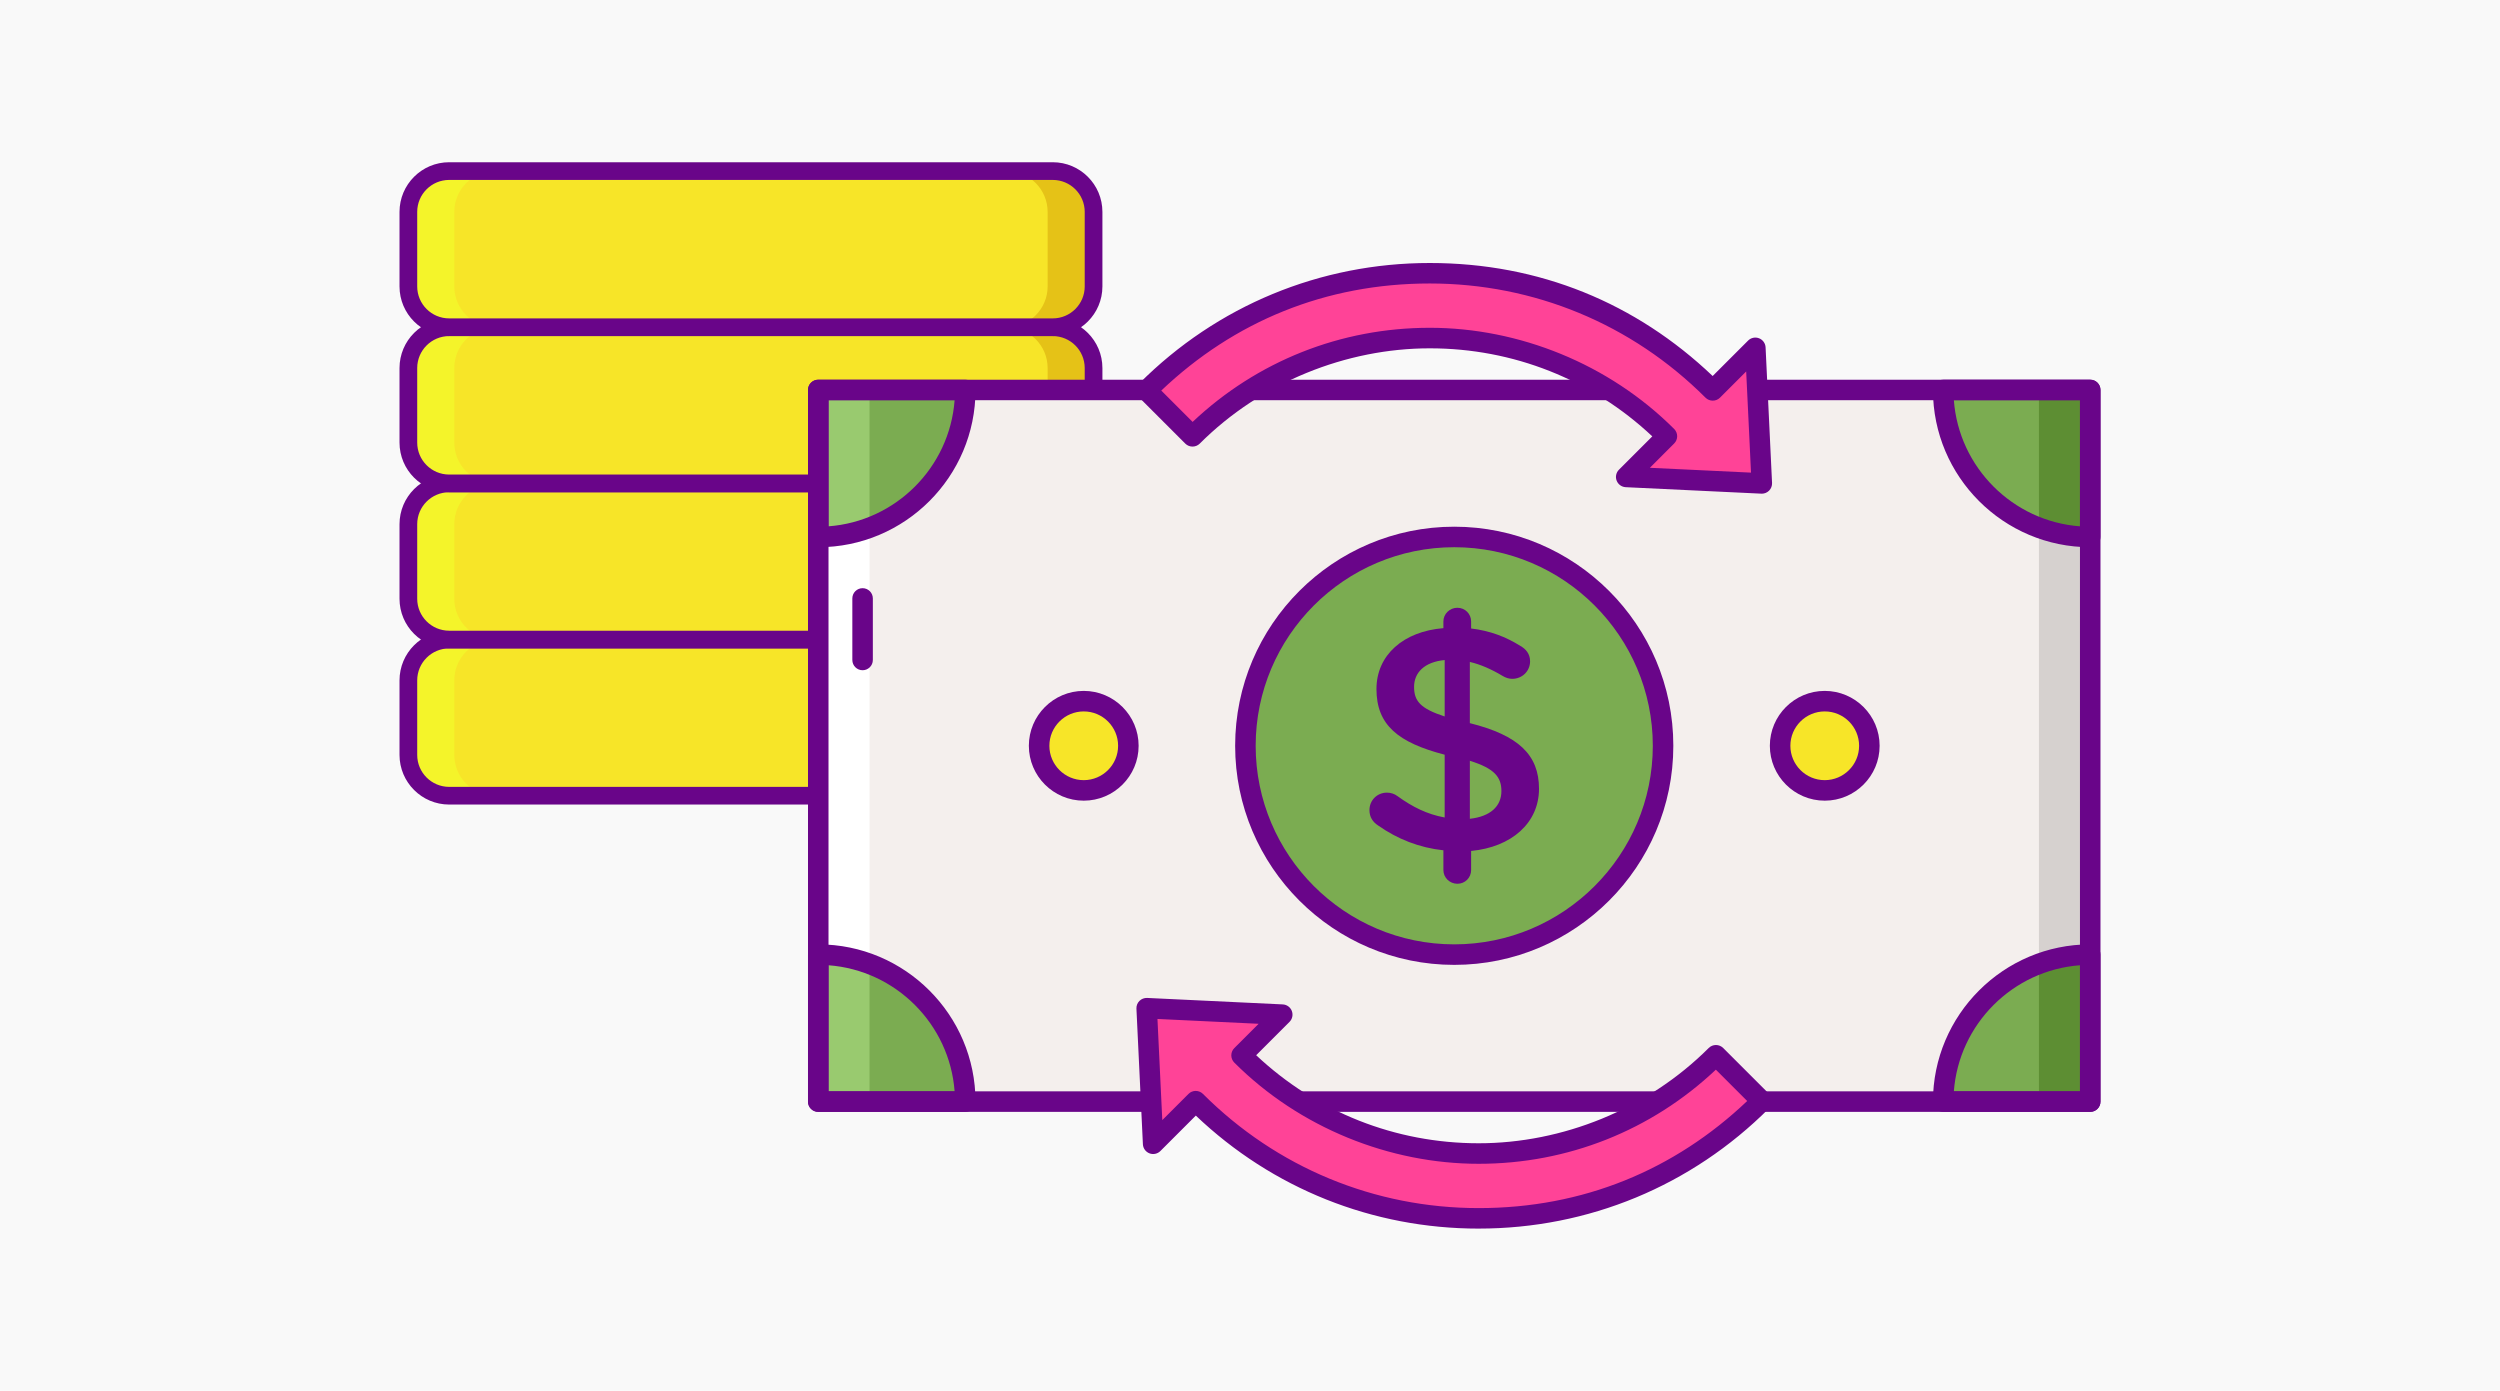
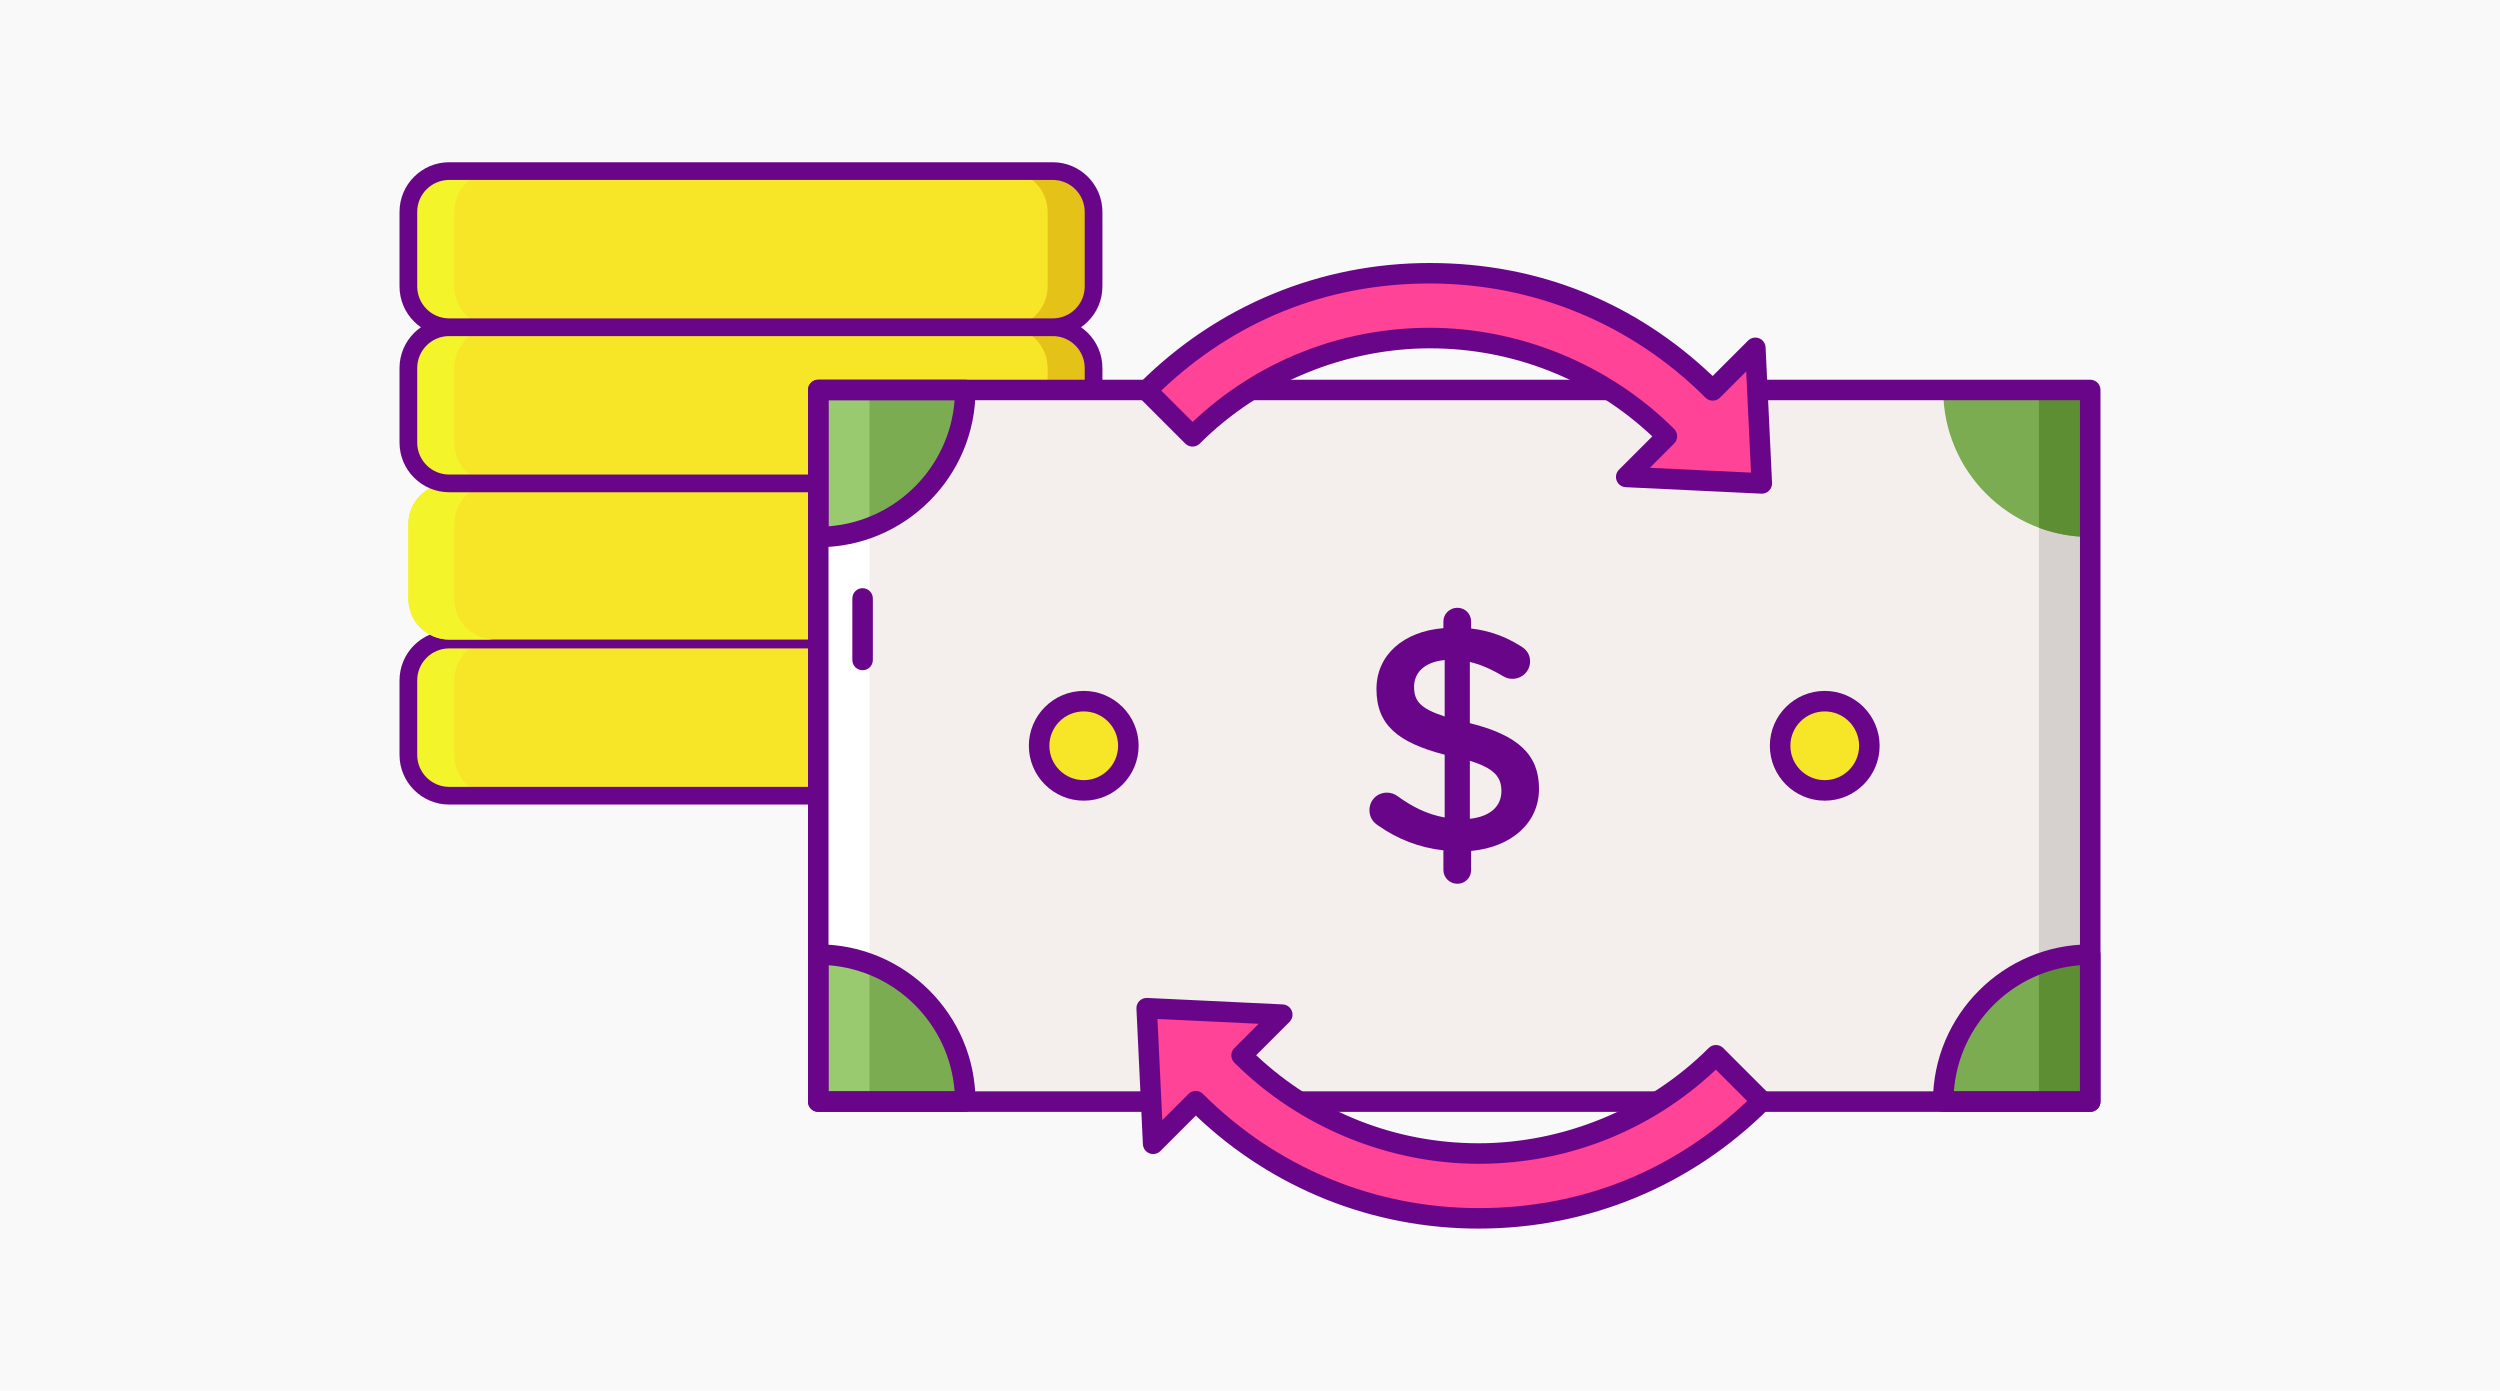
<svg xmlns="http://www.w3.org/2000/svg" id="Layer_1" data-name="Layer 1" viewBox="0 0 2272 1264">
  <defs>
    <style>
      .cls-1 {
        fill: #99ca6f;
      }

      .cls-2 {
        fill: #690589;
      }

      .cls-3 {
        fill: #e5c217;
      }

      .cls-4 {
        fill: #f4efed;
      }

      .cls-5 {
        fill: #fff;
      }

      .cls-6 {
        fill: #f9f9f9;
      }

      .cls-7 {
        fill: #f4f42a;
      }

      .cls-8 {
        fill: #ff4397;
      }

      .cls-9 {
        fill: #d6d1cf;
      }

      .cls-10 {
        fill: #5d8e33;
      }

      .cls-11 {
        fill: #f7e528;
      }

      .cls-12 {
        fill: #7bac51;
      }
    </style>
  </defs>
  <rect class="cls-6" width="2272" height="1264" />
  <g>
    <g>
      <path class="cls-11" d="M408.2,581.23h548.55c20.48,0,37.08,16.6,37.08,37.08v67.76c0,20.48-16.6,37.08-37.08,37.08H408.2c-20.48,0-37.08-16.6-37.08-37.08v-67.76c0-20.48,16.6-37.08,37.08-37.08h0Z" />
      <path class="cls-3" d="M956.75,581.23h-41.74c20.48,0,37.08,16.6,37.08,37.08v67.76c0,20.48-16.6,37.08-37.08,37.08h41.74c20.48,0,37.08-16.6,37.08-37.08v-67.76c0-20.48-16.6-37.08-37.08-37.08Z" />
      <path class="cls-7" d="M408.2,723.14h41.74c-20.48,0-37.08-16.6-37.08-37.08v-67.76c0-20.48,16.6-37.08,37.08-37.08h-41.74c-20.48,0-37.08,16.6-37.08,37.08v67.76c0,20.48,16.6,37.08,37.08,37.08Z" />
      <path class="cls-2" d="M956.75,731.18H408.2c-24.88,0-45.12-20.24-45.12-45.11v-67.76c0-24.88,20.24-45.12,45.12-45.12h548.55c24.88,0,45.12,20.24,45.12,45.12v67.76c0,24.88-20.24,45.11-45.12,45.11ZM408.2,589.27c-16.01,0-29.04,13.03-29.04,29.04v67.76c0,16.01,13.03,29.04,29.04,29.04h548.55c16.01,0,29.04-13.03,29.04-29.04v-67.76c0-16.01-13.03-29.04-29.04-29.04H408.2Z" />
      <path class="cls-11" d="M408.2,439.31h548.55c20.48,0,37.08,16.6,37.08,37.08v67.76c0,20.48-16.6,37.08-37.08,37.08H408.2c-20.48,0-37.08-16.6-37.08-37.08v-67.76c0-20.48,16.6-37.08,37.08-37.08h0Z" />
      <path class="cls-3" d="M956.75,439.31h-41.74c20.48,0,37.08,16.6,37.08,37.08v67.76c0,20.48-16.6,37.08-37.08,37.08h41.74c20.48,0,37.08-16.6,37.08-37.08v-67.76c0-20.48-16.6-37.08-37.08-37.08Z" />
      <path class="cls-7" d="M408.2,581.23h41.74c-20.48,0-37.08-16.6-37.08-37.08v-67.76c0-20.48,16.6-37.08,37.08-37.08h-41.74c-20.48,0-37.08,16.6-37.08,37.08v67.76c0,20.48,16.6,37.08,37.08,37.08Z" />
-       <path class="cls-2" d="M956.75,589.27H408.2c-24.88,0-45.12-20.24-45.12-45.12v-67.76c0-24.88,20.24-45.12,45.12-45.12h548.55c24.88,0,45.12,20.24,45.12,45.12v67.76c0,24.88-20.24,45.12-45.12,45.12ZM408.2,447.35c-16.01,0-29.04,13.03-29.04,29.04v67.76c0,16.01,13.03,29.04,29.04,29.04h548.55c16.01,0,29.04-13.03,29.04-29.04v-67.76c0-16.01-13.03-29.04-29.04-29.04H408.2Z" />
      <path class="cls-11" d="M408.2,297.4h548.55c20.48,0,37.08,16.6,37.08,37.08v67.76c0,20.48-16.6,37.08-37.08,37.08H408.2c-20.48,0-37.08-16.6-37.08-37.08v-67.76c0-20.48,16.6-37.08,37.08-37.08h0Z" />
      <path class="cls-3" d="M956.75,297.4h-41.74c20.48,0,37.08,16.6,37.08,37.08v67.76c0,20.48-16.6,37.08-37.08,37.08h41.74c20.48,0,37.08-16.6,37.08-37.08v-67.76c0-20.48-16.6-37.08-37.08-37.08Z" />
      <path class="cls-7" d="M408.2,439.31h41.74c-20.48,0-37.08-16.6-37.08-37.08v-67.76c0-20.48,16.6-37.08,37.08-37.08h-41.74c-20.48,0-37.08,16.6-37.08,37.08v67.76c0,20.48,16.6,37.08,37.08,37.08Z" />
      <path class="cls-2" d="M956.75,447.35H408.2c-24.88,0-45.12-20.24-45.12-45.12v-67.76c0-24.88,20.24-45.12,45.12-45.12h548.55c24.88,0,45.12,20.24,45.12,45.12v67.76c0,24.88-20.24,45.12-45.12,45.12ZM408.2,305.44c-16.01,0-29.04,13.03-29.04,29.04v67.76c0,16.01,13.03,29.04,29.04,29.04h548.55c16.01,0,29.04-13.03,29.04-29.04v-67.76c0-16.01-13.03-29.04-29.04-29.04H408.2Z" />
      <path class="cls-11" d="M408.2,155.48h548.55c20.48,0,37.08,16.6,37.08,37.08v67.76c0,20.48-16.6,37.08-37.08,37.08H408.2c-20.48,0-37.08-16.6-37.08-37.08v-67.76c0-20.48,16.6-37.08,37.08-37.08h0Z" />
      <path class="cls-3" d="M956.75,155.48h-41.74c20.48,0,37.08,16.6,37.08,37.08v67.76c0,20.48-16.6,37.08-37.08,37.08h41.74c20.48,0,37.08-16.6,37.08-37.08v-67.76c0-20.48-16.6-37.08-37.08-37.08Z" />
      <path class="cls-7" d="M408.2,297.4h41.74c-20.48,0-37.08-16.6-37.08-37.08v-67.76c0-20.48,16.6-37.08,37.08-37.08h-41.74c-20.48,0-37.08,16.6-37.08,37.08v67.76c0,20.48,16.6,37.08,37.08,37.08Z" />
      <path class="cls-2" d="M956.75,305.44H408.2c-24.88,0-45.12-20.25-45.12-45.12v-67.76c0-24.88,20.24-45.12,45.12-45.12h548.55c24.88,0,45.12,20.24,45.12,45.12v67.76c0,24.88-20.24,45.12-45.12,45.12ZM408.2,163.52c-16.01,0-29.04,13.03-29.04,29.04v67.76c0,16.01,13.03,29.04,29.04,29.04h548.55c16.01,0,29.04-13.03,29.04-29.04v-67.76c0-16.01-13.03-29.04-29.04-29.04H408.2Z" />
    </g>
    <g>
      <path class="cls-4" d="M743.63,354.4h1155.97v646.76H743.63V354.4Z" />
      <path class="cls-9" d="M1852.98,354.4h46.61v646.76h-46.61V354.4Z" />
      <path class="cls-5" d="M743.63,354.4h46.61v646.76h-46.61V354.4Z" />
      <path class="cls-12" d="M877.22,1001.15c0-73.78-59.81-133.59-133.59-133.59v133.59h133.59Z" />
      <path class="cls-1" d="M743.63,867.56v133.59h46.61v-125.22c-14.51-5.4-30.21-8.37-46.61-8.37h0Z" />
      <path class="cls-12" d="M743.63,487.99c73.78,0,133.59-59.81,133.59-133.59h-133.59v133.59Z" />
      <path class="cls-1" d="M790.24,354.4h-46.61v133.59c16.4,0,32.1-2.97,46.61-8.37v-125.22Z" />
      <circle class="cls-11" cx="984.8" cy="677.74" r="40.55" transform="translate(-190.79 894.86) rotate(-45)" />
      <circle class="cls-11" cx="1658.74" cy="677.32" r="40.58" />
-       <circle class="cls-12" cx="1321.61" cy="677.77" r="189.78" />
      <path class="cls-12" d="M1899.59,487.99c-73.78,0-133.59-59.81-133.59-133.59h133.59v133.59Z" />
      <path class="cls-12" d="M1766,1001.15c0-73.78,59.81-133.59,133.59-133.59v133.59h-133.59Z" />
      <g>
        <path class="cls-2" d="M1324.5,552.35c6.95,0,12.45,5.5,12.45,12.45v6.37c17.09,2.03,31.57,7.53,44.9,15.93,4.63,2.61,8.69,6.95,8.69,13.9,0,8.98-7.24,15.93-16.22,15.93-2.9,0-5.79-.87-8.69-2.61-10.14-6.08-19.99-10.43-29.84-12.75v55.62c44.03,11.01,62.86,28.68,62.86,59.67s-24.91,53.01-61.7,56.48v17.38c0,6.95-5.5,12.45-12.45,12.45s-12.74-5.5-12.74-12.45v-17.96c-21.73-2.32-41.71-10.14-59.38-22.59-4.93-3.19-7.82-7.82-7.82-13.9,0-8.98,6.95-15.93,15.93-15.93,3.48,0,6.95,1.16,9.56,3.18,13.62,9.85,26.94,16.51,42.87,19.41v-57.06c-42.3-11.01-61.99-26.94-61.99-59.68,0-30.99,24.62-52.43,60.83-55.33v-6.08c0-6.95,5.79-12.45,12.74-12.45ZM1312.92,651.12v-51.27c-18.54,1.74-27.81,11.59-27.81,24.33s5.5,19.7,27.81,26.94ZM1335.8,691.39v52.72c18.54-2.03,28.68-11.3,28.68-25.2,0-12.74-6.37-20.56-28.68-27.51Z" />
-         <path class="cls-2" d="M1321.61,876.88c-109.79,0-199.11-89.32-199.11-199.11s89.32-199.11,199.11-199.11,199.11,89.32,199.11,199.11-89.32,199.11-199.11,199.11ZM1321.61,497.31c-99.51,0-180.46,80.96-180.46,180.46s80.96,180.46,180.46,180.46,180.46-80.96,180.46-180.46-80.96-180.46-180.46-180.46h0Z" />
        <path class="cls-2" d="M984.9,727.65c-27.51,0-49.88-22.38-49.88-49.88s22.37-49.88,49.88-49.88,49.88,22.38,49.88,49.88-22.37,49.88-49.88,49.88ZM984.9,646.54c-17.22,0-31.23,14.01-31.23,31.23s14.01,31.23,31.23,31.23,31.23-14.01,31.23-31.23-14.02-31.23-31.23-31.23h0Z" />
        <path class="cls-2" d="M1658.32,727.65c-27.51,0-49.88-22.38-49.88-49.88s22.37-49.88,49.88-49.88,49.88,22.38,49.88,49.88-22.37,49.88-49.88,49.88ZM1658.32,646.54c-17.22,0-31.23,14.01-31.23,31.23s14.01,31.23,31.23,31.23,31.23-14.01,31.23-31.23-14.01-31.23-31.23-31.23h0Z" />
        <path class="cls-2" d="M743.63,497.31c-5.15,0-9.32-4.18-9.32-9.32v-133.59c0-5.15,4.17-9.32,9.32-9.32h133.6c5.15,0,9.32,4.18,9.32,9.32,0,78.8-64.11,142.92-142.92,142.92ZM752.95,363.72v114.6c61.11-4.56,110.05-53.5,114.6-114.6h-114.6Z" />
        <path class="cls-2" d="M877.22,1010.47h-133.6c-5.15,0-9.32-4.18-9.32-9.32v-133.59c0-5.15,4.17-9.32,9.32-9.32,78.81,0,142.92,64.11,142.92,142.92,0,5.15-4.18,9.32-9.32,9.32ZM752.95,991.83h114.6c-4.55-61.1-53.5-110.05-114.6-114.6v114.6Z" />
        <path class="cls-2" d="M783.92,609.11c-5.15,0-9.32-4.18-9.32-9.32v-55.93c0-5.15,4.17-9.32,9.32-9.32s9.32,4.18,9.32,9.32v55.93c0,5.15-4.18,9.32-9.32,9.32Z" />
      </g>
      <path class="cls-10" d="M1899.59,867.56v133.59h-46.61v-125.22c14.51-5.4,30.21-8.37,46.61-8.37h0Z" />
      <path class="cls-10" d="M1852.98,354.4h46.61v133.59c-16.4,0-32.1-2.97-46.61-8.37v-125.22Z" />
-       <path class="cls-2" d="M1899.59,497.31c-78.81,0-142.92-64.11-142.92-142.92,0-5.15,4.17-9.32,9.32-9.32h133.6c5.15,0,9.32,4.18,9.32,9.32v133.59c0,5.15-4.18,9.32-9.32,9.32ZM1775.67,363.72c4.55,61.1,53.5,110.05,114.6,114.6v-114.6h-114.6Z" />
      <path class="cls-2" d="M1899.59,1010.47h-133.6c-5.15,0-9.32-4.18-9.32-9.32,0-78.8,64.11-142.92,142.92-142.92,5.15,0,9.32,4.17,9.32,9.32v133.59c0,5.15-4.18,9.32-9.32,9.32ZM1775.67,991.83h114.6v-114.6c-61.11,4.56-110.05,53.5-114.6,114.6Z" />
      <path class="cls-2" d="M1899.59,1010.47H743.63c-5.15,0-9.32-4.18-9.32-9.32V354.4c0-5.15,4.17-9.32,9.32-9.32h1155.97c5.15,0,9.32,4.18,9.32,9.32v646.75c0,5.15-4.18,9.32-9.32,9.32ZM752.95,991.83h1137.32V363.72H752.95v628.11Z" />
      <path class="cls-8" d="M1598.18,377.71l-2.94-61.61-38.69,38.69c-68.71-68.66-160.04-106.48-257.18-106.48s-188.54,37.84-257.26,106.56l41.65,41.65c57.59-57.59,134.16-89.31,215.61-89.31s157.94,31.69,215.53,89.23l-36.99,36.99,61.61,2.94,61.61,2.94-2.94-61.6Z" />
      <path class="cls-8" d="M1045.04,977.83l2.94,61.61,38.69-38.69c68.71,68.66,160.04,106.48,257.18,106.48s188.54-37.84,257.26-106.56l-41.65-41.65c-57.59,57.59-134.16,89.31-215.61,89.31s-157.94-31.69-215.53-89.23l36.99-36.99-61.61-2.94-61.61-2.94,2.94,61.6Z" />
      <path class="cls-2" d="M1601.12,448.64c-.15,0-.29,0-.44,0l-123.22-5.88c-3.69-.18-6.92-2.51-8.25-5.95-1.33-3.44-.5-7.34,2.11-9.95l30.29-30.29c-54.99-51.67-126.44-80.01-202.24-80.01s-153.18,30.75-209.01,86.57c-3.64,3.64-9.54,3.64-13.18,0l-41.66-41.65c-1.75-1.75-2.73-4.12-2.73-6.59s.98-4.84,2.73-6.59c70.48-70.48,164.18-109.29,263.85-109.29s187.44,36.4,257.1,102.7l32.19-32.19c2.61-2.61,6.51-3.44,9.95-2.1,3.44,1.33,5.78,4.56,5.95,8.25l5.88,123.22c.13,2.62-.86,5.18-2.72,7.04-1.76,1.75-4.13,2.73-6.6,2.73h0ZM1499.39,425.13l91.93,4.39-2.45-51.36-1.94-40.57-23.8,23.8c-3.64,3.64-9.54,3.64-13.18,0-66.95-66.91-155.94-103.76-250.59-103.76s-177.85,34.49-243.99,97.32l28.48,28.48c58.52-55.23,134.68-85.54,215.51-85.54s162.78,32.66,222.12,91.96c1.75,1.75,2.73,4.12,2.73,6.6s-.98,4.84-2.73,6.59l-22.08,22.1Z" />
      <path class="cls-2" d="M1343.86,1116.56c-96.51,0-187.44-36.4-257.1-102.7l-32.19,32.19c-2.61,2.61-6.51,3.44-9.95,2.1-3.44-1.33-5.78-4.56-5.95-8.25l-5.88-123.22c-.13-2.63.86-5.18,2.72-7.04,1.86-1.86,4.44-2.82,7.03-2.72l123.22,5.88c3.69.18,6.92,2.51,8.25,5.95,1.33,3.44.5,7.34-2.11,9.95l-30.29,30.29c54.99,51.67,126.44,80.01,202.24,80.01s153.18-30.74,209.01-86.57c3.64-3.64,9.54-3.64,13.18,0l41.66,41.65c1.75,1.75,2.73,4.12,2.73,6.59s-.98,4.84-2.73,6.59c-70.48,70.48-164.18,109.29-263.85,109.29h0ZM1086.68,991.43c2.39,0,4.77.91,6.59,2.73,66.95,66.91,155.94,103.76,250.59,103.76s177.85-34.49,243.99-97.32l-28.48-28.48c-58.52,55.23-134.68,85.54-215.51,85.54s-162.78-32.66-222.12-91.96c-1.75-1.75-2.73-4.12-2.73-6.6s.98-4.84,2.73-6.59l22.09-22.09-91.93-4.39,2.45,51.36,1.94,40.57,23.8-23.8c1.81-1.83,4.2-2.74,6.59-2.74h0Z" />
    </g>
  </g>
</svg>